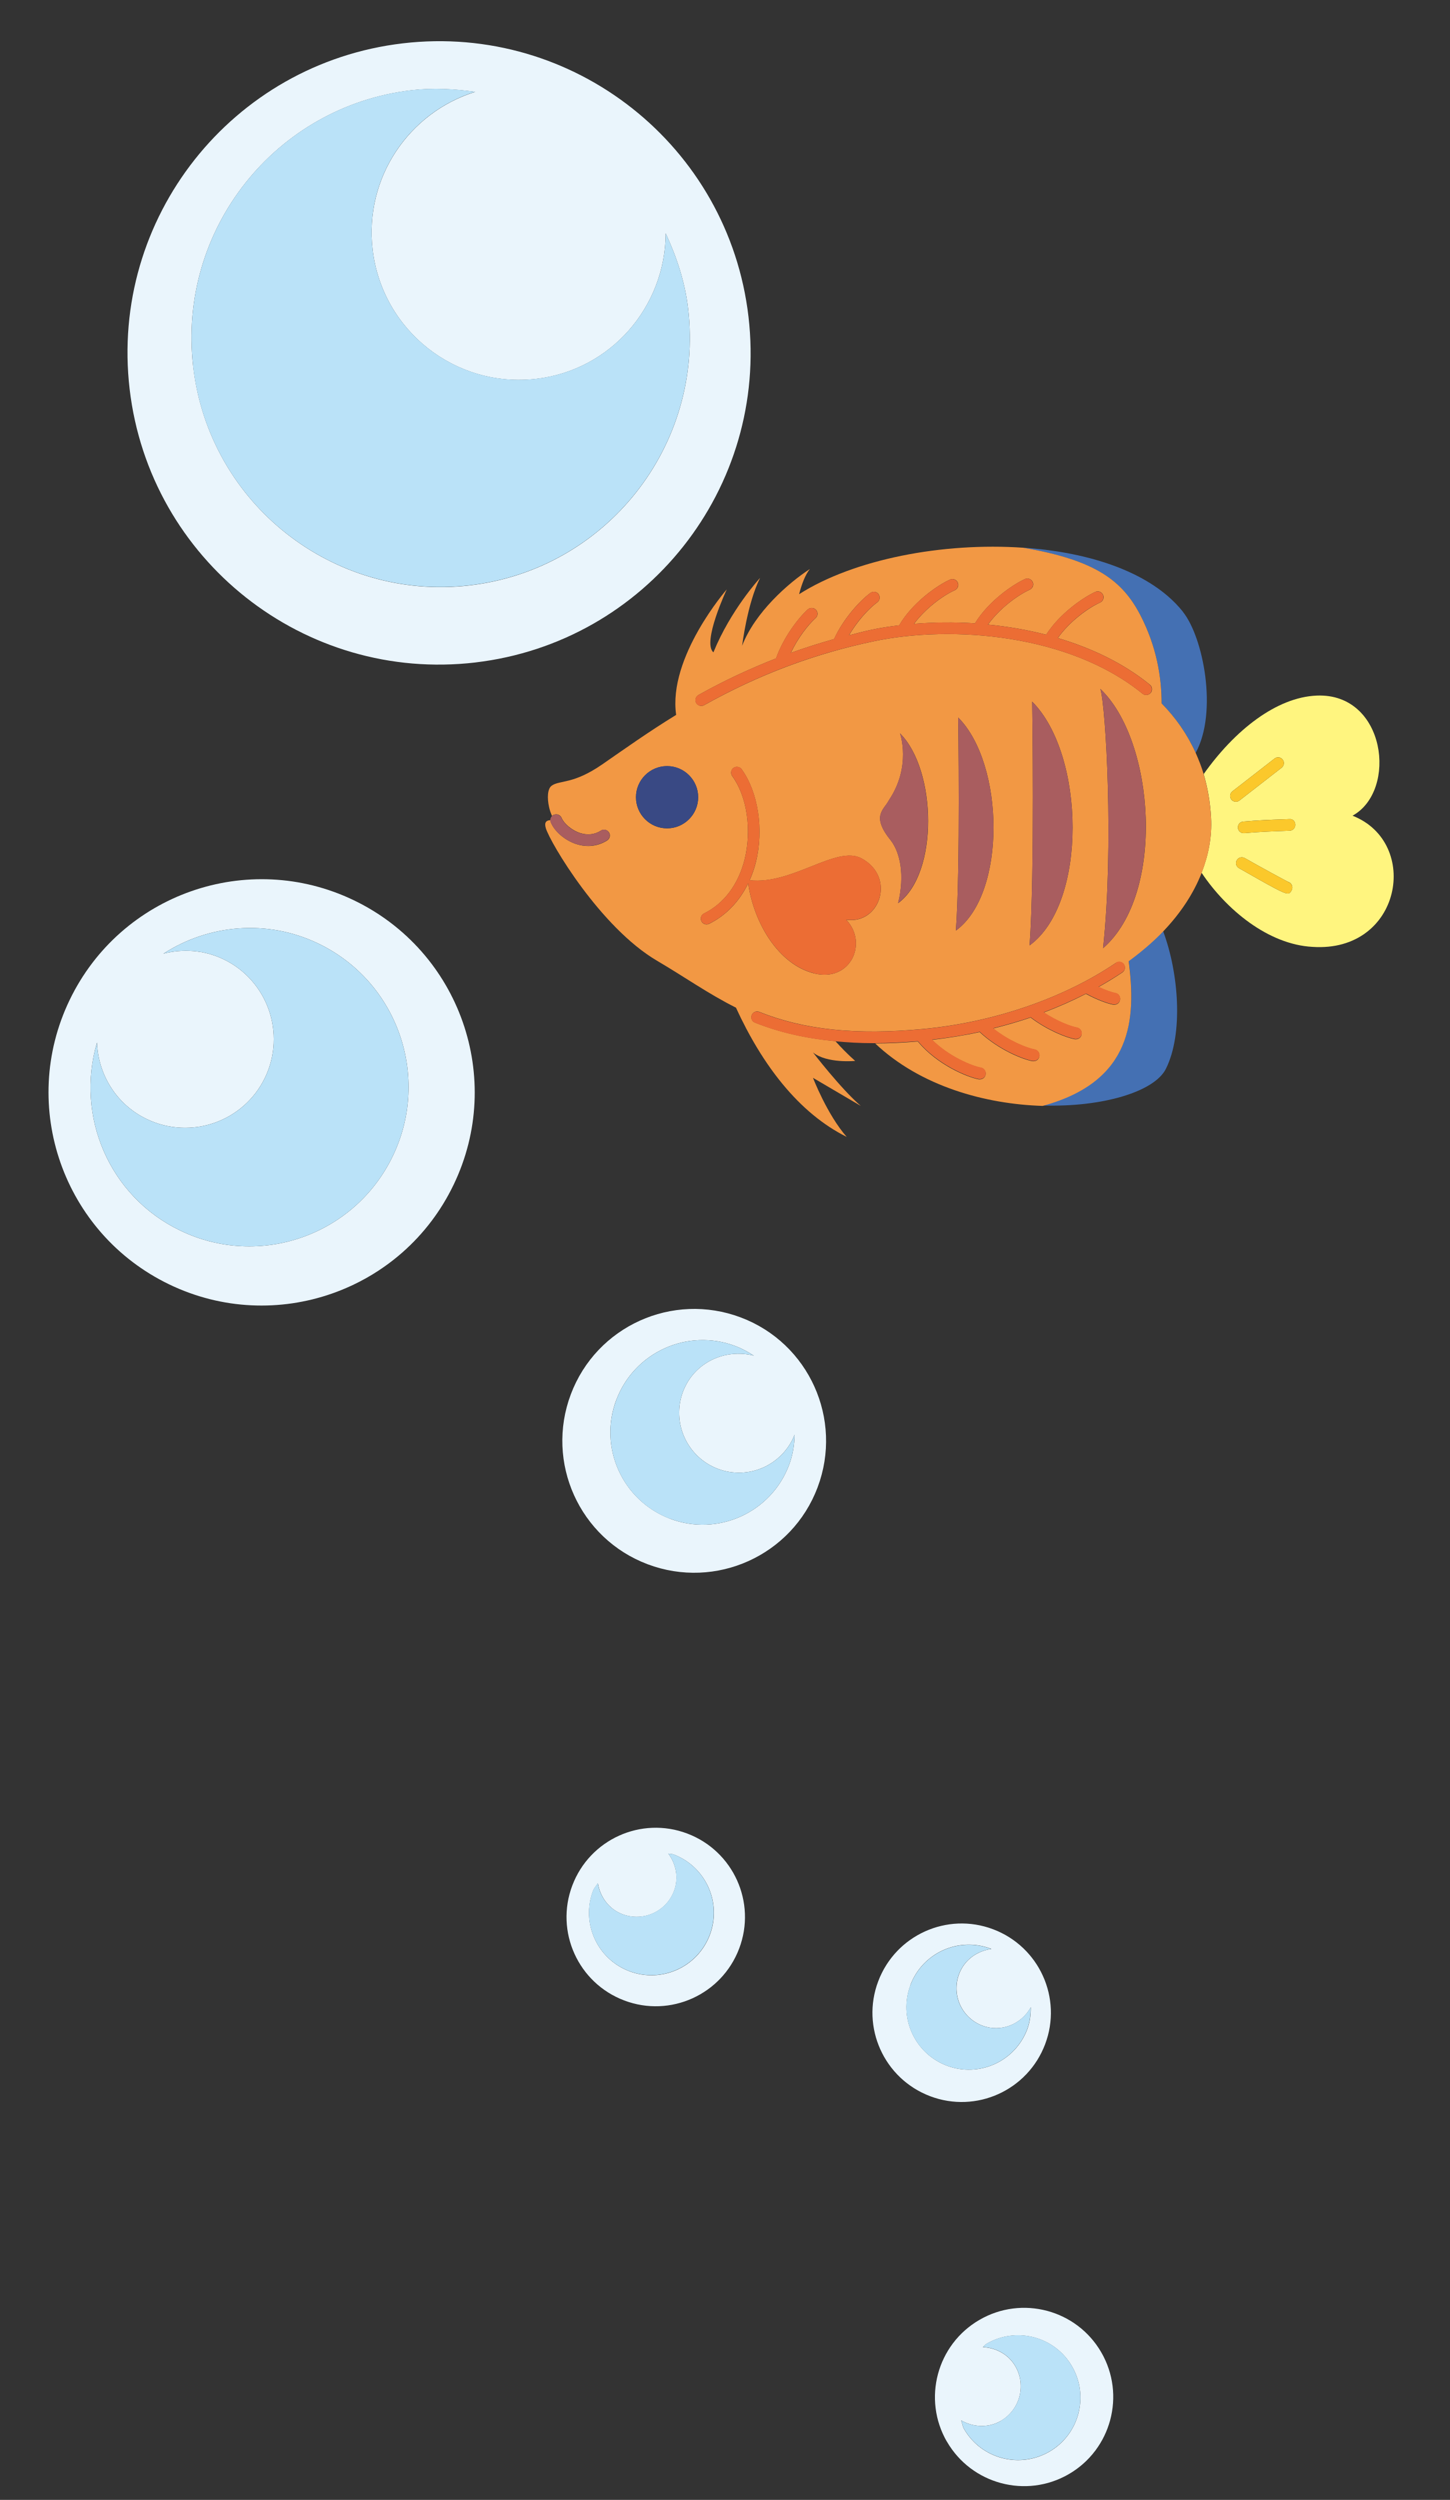
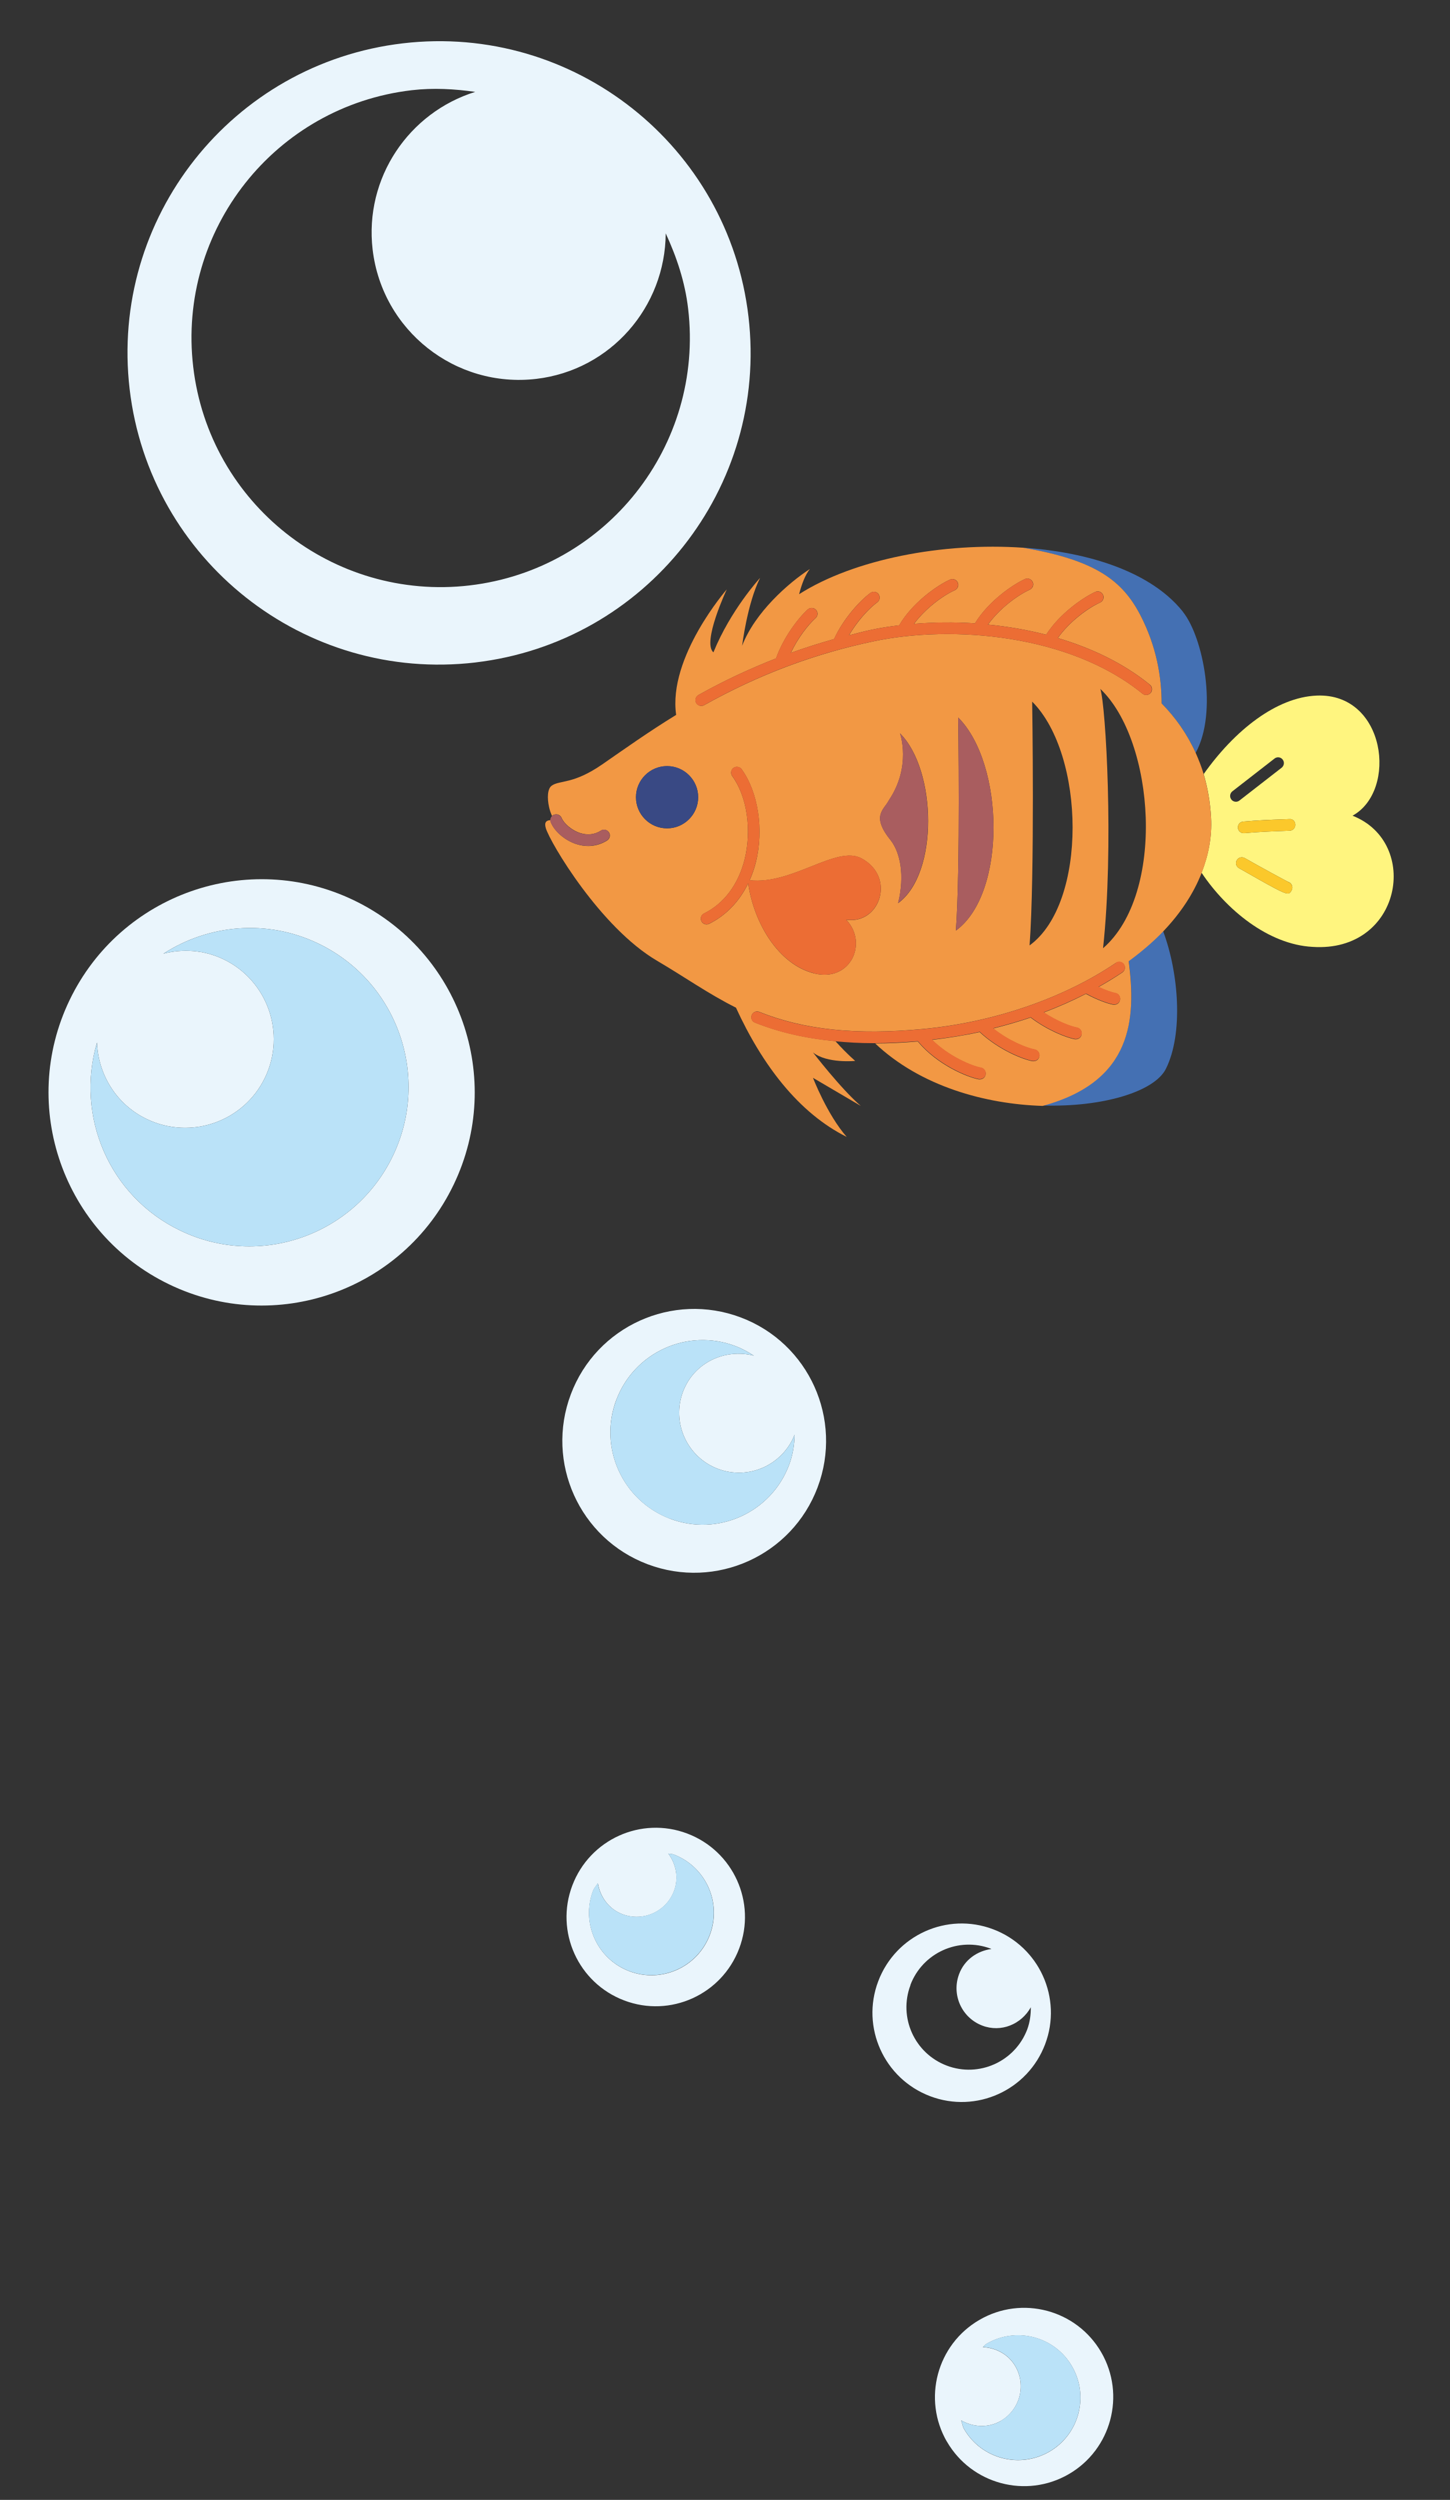
<svg xmlns="http://www.w3.org/2000/svg" id="_飾りアイテム" data-name="飾りアイテム" viewBox="0 0 138.92 239.43">
  <rect x="0" y="0" width="138.92" height="239.43" fill="#333333" stroke="none" />
  <defs>
    <style>
      .cls-1 {
        fill: #4470b3;
      }

      .cls-2 {
        fill: #f29844;
      }

      .cls-3 {
        fill: #a95d5f;
      }

      .cls-4 {
        fill: #eaf5fc;
      }

      .cls-5 {
        fill: #394984;
      }

      .cls-6 {
        fill: #bae2f8;
      }

      .cls-7 {
        fill: #fbc82b;
      }

      .cls-8 {
        fill: #fff57f;
      }

      .cls-9 {
        fill: #ec6d34;
      }
    </style>
  </defs>
  <g>
    <path class="cls-4" d="M54.83,180.59c-1.67,4.41.56,9.34,4.98,11.01,4.41,1.67,9.34-.56,11.01-4.98,1.67-4.41-.56-9.34-4.98-11.01-4.41-1.67-9.34.56-11.01,4.98ZM56.82,181.09c.11-.28.31-.47.46-.72.22,1.3,1.04,2.47,2.36,2.97,1.98.75,4.19-.25,4.94-2.23.47-1.26.19-2.57-.55-3.58.17.05.34.02.5.08,3.09,1.17,4.65,4.62,3.48,7.71-1.17,3.09-4.62,4.65-7.71,3.48-3.09-1.17-4.65-4.62-3.48-7.71Z" />
    <path class="cls-4" d="M84.14,189.76c-1.67,4.41.56,9.34,4.98,11.01,4.41,1.67,9.34-.56,11.01-4.98,1.67-4.41-.56-9.34-4.98-11.01-4.41-1.67-9.34.56-11.01,4.98ZM87.22,190.12c1.17-3.09,4.62-4.65,7.71-3.48.02,0,.03.02.05.03-1.35.18-2.58,1.03-3.09,2.4-.75,1.98.25,4.19,2.23,4.94,1.8.68,3.73-.13,4.64-1.76,0,.7-.08,1.41-.34,2.11-1.17,3.09-4.62,4.65-7.71,3.48-3.09-1.17-4.65-4.62-3.48-7.71Z" />
    <path class="cls-4" d="M54.69,133.54c-2.46,6.53.83,13.82,7.36,16.28,6.53,2.46,13.82-.83,16.28-7.36,2.46-6.53-.83-13.82-7.36-16.28-6.53-2.46-13.82.83-16.28,7.36ZM59.05,134.07c1.73-4.57,6.83-6.88,11.4-5.15.64.24,1.22.56,1.77.92-2.79-.71-5.73.68-6.78,3.44-1.12,2.97.38,6.28,3.34,7.4,2.94,1.11,6.2-.36,7.35-3.27-.02.97-.17,1.94-.53,2.9-1.72,4.57-6.83,6.88-11.4,5.15-4.57-1.73-6.88-6.83-5.15-11.4Z" />
    <path class="cls-4" d="M16.22,123.02c10.16,4.89,22.36.61,27.24-9.55,4.89-10.16.61-22.35-9.55-27.24-10.16-4.89-22.35-.61-27.24,9.55-4.89,10.16-.61,22.35,9.55,27.24ZM9.29,99.85c.12,3.04,1.83,5.92,4.77,7.33,4.23,2.03,9.3.25,11.33-3.97,2.03-4.23.25-9.3-3.97-11.33-1.87-.9-3.91-1.02-5.77-.54,4.31-2.78,9.89-3.35,14.85-.97,7.59,3.65,10.79,12.76,7.13,20.36-3.65,7.59-12.77,10.79-20.36,7.13-6.83-3.28-10.05-10.97-7.98-18.01Z" />
    <path class="cls-4" d="M45.53,63.45c16.37-1.92,28.1-16.74,26.18-33.12-1.91-16.37-16.74-28.1-33.11-26.18-16.37,1.92-28.1,16.74-26.18,33.12,1.92,16.37,16.74,28.1,33.12,26.18ZM45,56.07c-13.1,1.53-24.96-7.85-26.49-20.94-1.53-13.1,7.84-24.96,20.94-26.49,2.08-.24,4.1-.12,6.08.16-6.36,1.98-10.63,8.24-9.83,15.1.91,7.75,7.92,13.29,15.67,12.39,7.16-.84,12.37-6.91,12.41-13.94,1.04,2.25,1.85,4.64,2.15,7.23,1.53,13.1-7.84,24.96-20.94,26.49Z" />
    <path class="cls-4" d="M90.72,233.85c2.36,4.08,7.59,5.48,11.67,3.12,4.08-2.36,5.48-7.59,3.12-11.67-2.36-4.08-7.59-5.48-11.67-3.11-4.08,2.36-5.48,7.59-3.12,11.67ZM92.09,231.82c1.14.65,2.57.75,3.79.05,1.83-1.06,2.46-3.4,1.4-5.23-.67-1.16-1.87-1.77-3.12-1.84.14-.1.23-.25.38-.33,2.86-1.65,6.52-.68,8.17,2.18,1.65,2.86.68,6.52-2.18,8.17-2.86,1.65-6.52.68-8.17-2.18-.15-.26-.17-.54-.27-.81Z" />
-     <path class="cls-6" d="M18.51,35.12c-1.53-13.1,7.84-24.96,20.94-26.49,2.08-.24,4.1-.12,6.08.16-6.36,1.98-10.63,8.24-9.83,15.1.91,7.75,7.92,13.29,15.67,12.39,7.16-.84,12.37-6.91,12.41-13.94,1.04,2.25,1.85,4.64,2.15,7.23,1.53,13.1-7.84,24.96-20.94,26.49-13.1,1.53-24.96-7.85-26.49-20.94Z" />
    <path class="cls-6" d="M57.27,180.36c.22,1.3,1.04,2.47,2.36,2.97,1.98.75,4.19-.25,4.94-2.23.47-1.26.19-2.57-.55-3.58.17.05.34.02.5.08,3.09,1.17,4.65,4.62,3.48,7.71-1.17,3.09-4.62,4.65-7.71,3.48-3.09-1.17-4.65-4.62-3.48-7.71.11-.28.31-.47.46-.72Z" />
    <path class="cls-6" d="M95.88,231.86c1.83-1.06,2.46-3.4,1.4-5.23-.67-1.16-1.87-1.77-3.12-1.84.14-.1.23-.25.38-.33,2.86-1.65,6.52-.68,8.17,2.18,1.65,2.86.68,6.52-2.18,8.17-2.86,1.65-6.52.68-8.17-2.18-.15-.26-.17-.54-.27-.81,1.14.65,2.57.75,3.79.05Z" />
-     <path class="cls-6" d="M94.92,186.64s.03.02.05.03c-1.35.18-2.58,1.03-3.09,2.4-.75,1.98.25,4.19,2.23,4.94,1.8.68,3.73-.13,4.64-1.76,0,.7-.08,1.41-.34,2.11-1.17,3.09-4.62,4.65-7.71,3.48-3.09-1.17-4.65-4.62-3.48-7.71,1.17-3.09,4.62-4.65,7.71-3.48Z" />
    <path class="cls-6" d="M64.2,145.47c-4.57-1.73-6.88-6.83-5.15-11.4,1.73-4.57,6.83-6.88,11.4-5.15.64.24,1.22.56,1.77.92-2.79-.71-5.73.68-6.78,3.44-1.12,2.97.38,6.28,3.34,7.4,2.94,1.11,6.2-.36,7.35-3.27-.02.97-.17,1.94-.53,2.9-1.72,4.57-6.83,6.88-11.4,5.15Z" />
    <path class="cls-6" d="M9.29,99.85c.12,3.04,1.83,5.92,4.77,7.33,4.23,2.03,9.3.25,11.33-3.97,2.03-4.23.25-9.3-3.97-11.33-1.87-.9-3.91-1.02-5.77-.54,4.31-2.78,9.89-3.35,14.85-.97,7.59,3.65,10.79,12.76,7.13,20.36-3.65,7.59-12.77,10.79-20.36,7.13-6.83-3.28-10.05-10.97-7.98-18.01Z" />
  </g>
  <g>
    <g>
      <path class="cls-1" d="M108.14,92.02c.7,5.44.45,11.5-8.25,13.86,5.77.18,10.72-1.33,11.81-3.51,1.68-3.36,1.24-9.17-.27-13.2-.97,1.01-2.08,1.96-3.29,2.84Z" />
      <path class="cls-1" d="M113.33,58.59c-2.99-3.76-8.91-5.72-15.39-6.14.03,0,.06.01.09.02,6.94,1.18,9.51,3.16,11.22,6.45,1.55,2.99,2.04,5.93,2.04,8.46,1.34,1.36,2.45,2.93,3.26,4.73,2.14-3.89.74-11.07-1.22-13.51Z" />
    </g>
    <path class="cls-8" d="M129.59,78.12c4.33-2.39,3.19-11.76-3.43-11.5-3.88.16-7.87,3.33-10.84,7.52.38,1.29.63,2.68.71,4.18.1,1.82-.25,3.58-.91,5.27,2.37,3.54,6.38,6.87,10.63,7.1,8.54.57,10.38-9.99,3.84-12.56ZM117.97,76.57c-.19-.24-.14-.59.1-.78l4.04-3.14c.24-.19.59-.15.78.1.19.24.14.59-.1.78l-4.04,3.14c-.1.08-.22.12-.34.12-.17,0-.33-.07-.44-.22ZM123.73,85.31c-.1.16-.17.27-.35.27-.41,0-1.41-.57-4.68-2.43-.27-.15-.36-.49-.21-.76.15-.27.49-.36.76-.21,1.46.83,3.72,2.06,4.16,2.28.06.02.12.05.17.08.24.17.31.51.15.76ZM123.57,79.56l-.72.03c-1.1.04-2.23.08-3.65.21-.02,0-.03,0-.05,0-.28,0-.53-.22-.55-.51-.03-.31.2-.58.5-.6,1.45-.13,2.65-.18,3.71-.21l.71-.03c.35-.04.57.23.58.53.01.31-.23.57-.53.58Z" />
    <path class="cls-2" d="M115.32,74.14c-.21-.71-.48-1.39-.77-2.04-.81-1.79-1.92-3.37-3.26-4.73,0-2.53-.49-5.47-2.04-8.46-1.71-3.29-4.28-5.27-11.22-6.45-7.7-.53-16.19,1.09-21.47,4.45.26-1.01.6-1.87,1.03-2.41-2.08,1.35-5.27,4.17-6.49,7.35,0,0,.49-4.04,1.72-6.5,0,0-2.82,3.06-4.47,7.13-1.11-.95,1.28-6.03,1.28-6.03,0,0-5.65,6.48-4.85,12.02-2.69,1.65-5.01,3.31-7.08,4.74-2.79,1.93-4.04,1.49-4.83,2.03-.44.3-.45,1.23-.27,2.04.07.33.18.63.29.87.05-.05.11-.1.19-.12.29-.11.61.02.73.31.2.49.91,1.16,1.76,1.44.72.23,1.39.16,2.01-.23.26-.17.6-.08.77.18.16.26.08.6-.18.77-.56.35-1.17.53-1.81.53-.37,0-.75-.06-1.13-.18-1.09-.35-2.09-1.2-2.45-2.08-.03-.07-.04-.14-.04-.21-.02,0-.05,0-.07,0-.3.02-.55.18-.38.75.39,1.35,5.22,9.53,10.68,12.72,2.61,1.53,4.88,3.15,7.54,4.48,2.51,5.47,6.01,10.09,10.61,12.38-1.89-2.16-3.23-5.66-3.23-5.66l4.58,2.69c-1.89-1.62-4.58-5.12-4.58-5.12,1.35,1.08,4.04.81,4.04.81-.73-.65-1.34-1.28-1.89-1.89-2.83-.27-5.37-.85-7.71-1.78-.29-.11-.42-.44-.31-.72.11-.29.44-.42.72-.31,4.29,1.72,9.28,2.25,15.71,1.64,6.71-.63,13.44-2.93,18.46-6.33.25-.17.6-.1.77.15.17.25.11.6-.15.77-.73.49-1.5.96-2.29,1.4.68.31,1.27.52,1.62.58.3.05.5.34.45.65-.05.27-.28.46-.55.46-.03,0-.07,0-.1,0-.54-.1-1.54-.45-2.62-1.04-1.29.66-2.64,1.26-4.05,1.79,1.29.86,2.59,1.34,3.19,1.45.3.05.5.34.45.65-.05.27-.28.46-.55.46-.03,0-.07,0-.1,0-.81-.15-2.6-.84-4.24-2.08-1.17.4-2.37.74-3.59,1.05,1.52,1.22,3.26,1.89,3.98,2.02.3.05.5.34.45.65-.05.27-.28.46-.55.46-.03,0-.07,0-.1,0-.95-.17-3.25-1.09-5.07-2.79-1.51.33-3.04.57-4.57.75,1.64,1.62,3.85,2.52,4.69,2.67.3.05.5.34.45.65-.05.27-.28.46-.55.46-.03,0-.07,0-.1,0-1.09-.2-3.98-1.38-5.85-3.63-1.42.12-2.78.19-4.08.19,4.35,4.11,10.56,5.81,16.04,5.98,8.7-2.36,8.95-8.42,8.25-13.86,1.21-.89,2.32-1.83,3.29-2.84,1.65-1.72,2.9-3.6,3.69-5.6.66-1.68,1.01-3.44.91-5.27-.08-1.49-.32-2.88-.71-4.18ZM63.91,79.34c-1.65,0-2.98-1.34-2.98-2.98s1.34-2.98,2.98-2.98,2.98,1.34,2.98,2.98-1.34,2.98-2.98,2.98ZM81.06,88.08c2.14,2.21.44,6.02-3.06,5.15-3.41-.85-5.77-4.8-6.32-8.62-.84,1.73-2.12,3.07-3.74,3.87-.08.04-.16.06-.24.06-.21,0-.4-.11-.5-.31-.14-.28-.02-.61.25-.74,1.91-.94,3.29-2.78,3.89-5.18.7-2.83.23-6.04-1.19-7.98-.18-.25-.12-.6.12-.78.25-.18.6-.12.78.12,1.59,2.2,2.14,5.78,1.37,8.91-.15.61-.36,1.19-.6,1.73,4.1.46,8.31-3.38,10.71-2.1,3.33,1.78,1.78,6.37-1.47,5.88ZM86.05,86.49c.66-2.69.18-4.87-.72-6.02-1.9-2.34-.62-2.93-.18-3.8,2.21-3.27,1.08-6.43,1.08-6.43,3.53,3.53,3.71,13.43-.18,16.26ZM91.58,89.13c.44-5.99.22-20.41.22-20.41,4.44,4.44,4.66,16.86-.22,20.41ZM98.64,90.55c.51-6.85.25-23.35.25-23.35,5.08,5.08,5.33,19.29-.25,23.35ZM105.68,90.82c1.05-9.68.26-23.27-.26-24.84,5.23,4.97,6.28,19.61.26,24.84ZM110.24,66.36c-.19.24-.55.27-.78.08-6.98-5.7-18.24-6.6-25.75-5.02-5.74,1.21-11.05,3.21-16.25,6.12-.09.05-.18.07-.27.07-.19,0-.38-.1-.49-.28-.15-.27-.05-.61.21-.76,2.44-1.37,4.92-2.52,7.44-3.51.73-2.07,2.18-3.91,3.04-4.69.23-.2.58-.19.79.04.21.23.19.58-.04.79-.77.7-1.72,1.95-2.37,3.33,1.36-.49,2.74-.93,4.14-1.32.91-2.01,2.54-3.73,3.48-4.42.25-.18.6-.13.78.11.18.25.13.6-.11.78-.85.63-1.94,1.83-2.72,3.17.71-.18,1.41-.38,2.14-.53.84-.18,1.74-.32,2.67-.43,1.26-2.17,3.65-3.83,4.87-4.38.28-.13.61,0,.74.28.13.28,0,.61-.28.74-1.16.52-2.81,1.75-3.91,3.22,1.86-.15,3.83-.18,5.84-.05,1.28-2.1,3.6-3.7,4.79-4.24.27-.13.61,0,.74.28.13.28,0,.61-.28.74-1.19.54-2.9,1.81-4,3.34,1.86.18,3.73.5,5.57.97,1.3-2.03,3.55-3.57,4.71-4.1.28-.13.61,0,.74.28.13.28,0,.61-.28.74-1.2.55-2.96,1.85-4.05,3.4,3.23.96,6.29,2.41,8.82,4.47.24.19.27.55.08.78Z" />
    <g>
      <path class="cls-9" d="M78,93.23c3.5.87,5.21-2.94,3.06-5.15,3.25.49,4.8-4.11,1.47-5.88-2.4-1.28-6.6,2.56-10.71,2.1.24-.54.45-1.12.6-1.73.78-3.13.23-6.71-1.37-8.91-.18-.25-.53-.3-.78-.12-.25.18-.3.53-.12.78,1.41,1.95,1.89,5.16,1.19,7.98-.6,2.4-1.98,4.24-3.89,5.18-.28.14-.39.47-.25.74.1.2.29.31.5.31.08,0,.17-.02.24-.06,1.62-.79,2.9-2.14,3.74-3.87.54,3.82,2.91,7.77,6.32,8.62Z" />
      <path class="cls-9" d="M106.9,92.23c-5.02,3.39-11.74,5.7-18.46,6.33-6.43.6-11.43.08-15.71-1.64-.29-.11-.61.02-.72.31-.12.29.02.61.31.72,2.33.94,4.88,1.52,7.71,1.78,1.15.11,2.33.18,3.59.18.08,0,.16,0,.24,0,1.29,0,2.66-.08,4.08-.19,1.87,2.24,4.76,3.43,5.85,3.63.03,0,.07,0,.1,0,.26,0,.5-.19.55-.46.05-.3-.15-.59-.45-.65-.84-.15-3.05-1.04-4.69-2.67,1.53-.17,3.06-.41,4.57-.75,1.82,1.7,4.13,2.62,5.07,2.79.03,0,.07,0,.1,0,.26,0,.5-.19.55-.46.05-.3-.15-.59-.45-.65-.72-.13-2.46-.8-3.98-2.02,1.21-.31,2.42-.65,3.59-1.05,1.64,1.24,3.43,1.93,4.24,2.08.03,0,.07,0,.1,0,.26,0,.5-.19.55-.46.05-.3-.15-.59-.45-.65-.6-.11-1.9-.6-3.19-1.45,1.4-.53,2.76-1.13,4.05-1.79,1.09.59,2.08.94,2.62,1.04.03,0,.07,0,.1,0,.26,0,.5-.19.55-.46.05-.3-.15-.59-.45-.65-.35-.06-.94-.27-1.62-.58.79-.45,1.56-.91,2.29-1.4.26-.17.32-.52.15-.77-.17-.25-.52-.32-.77-.15Z" />
      <path class="cls-9" d="M110.16,65.58c-2.52-2.06-5.58-3.51-8.82-4.47,1.09-1.55,2.84-2.86,4.05-3.4.28-.13.4-.46.28-.74-.13-.28-.46-.4-.74-.28-1.16.53-3.41,2.07-4.71,4.1-1.83-.47-3.71-.79-5.57-.97,1.1-1.52,2.81-2.8,4-3.34.28-.13.4-.46.28-.74-.13-.28-.46-.41-.74-.28-1.19.54-3.51,2.14-4.79,4.24-2.01-.13-3.98-.11-5.84.05,1.1-1.47,2.75-2.7,3.91-3.22.28-.13.4-.46.28-.74-.13-.28-.46-.4-.74-.28-1.21.55-3.61,2.21-4.87,4.38-.93.11-1.82.25-2.67.43-.73.15-1.43.36-2.14.53.78-1.35,1.87-2.54,2.72-3.17.25-.18.3-.53.11-.78-.18-.24-.53-.3-.78-.11-.93.7-2.56,2.41-3.48,4.42-1.4.39-2.78.83-4.14,1.32.65-1.38,1.6-2.64,2.37-3.33.23-.21.25-.56.04-.79-.21-.23-.56-.24-.79-.04-.86.78-2.31,2.62-3.04,4.69-2.52.99-5,2.14-7.44,3.51-.27.15-.36.49-.21.76.1.18.29.28.49.28.09,0,.19-.02.27-.07,5.19-2.91,10.51-4.92,16.25-6.12,7.51-1.58,18.76-.68,25.75,5.02.24.19.59.16.78-.08.19-.24.16-.59-.08-.78Z" />
    </g>
    <circle class="cls-5" cx="63.91" cy="76.35" r="2.98" />
    <g>
-       <path class="cls-3" d="M105.42,65.98c.52,1.57,1.31,15.17.26,24.84,6.01-5.23,4.97-19.88-.26-24.84Z" />
-       <path class="cls-3" d="M98.64,90.55c5.58-4.06,5.33-18.27.25-23.35,0,0,.25,16.49-.25,23.35Z" />
      <path class="cls-3" d="M91.58,89.13c4.88-3.55,4.66-15.98.22-20.41,0,0,.22,14.42-.22,20.41Z" />
      <path class="cls-3" d="M85.14,76.67c-.44.87-1.72,1.46.18,3.8.91,1.15,1.38,3.33.72,6.02,3.89-2.83,3.71-12.72.18-16.26,0,0,1.13,3.17-1.08,6.43Z" />
-       <path class="cls-3" d="M57.57,79.56c-.61.38-1.29.46-2.01.23-.85-.27-1.56-.95-1.76-1.44-.12-.28-.44-.42-.73-.31-.07.03-.13.07-.19.12-.1.1-.16.25-.16.39,0,.07.01.14.04.21.36.87,1.36,1.73,2.45,2.08.38.12.76.18,1.13.18.63,0,1.24-.18,1.81-.53.26-.16.34-.51.18-.77-.16-.26-.51-.34-.77-.18Z" />
+       <path class="cls-3" d="M57.57,79.56c-.61.38-1.29.46-2.01.23-.85-.27-1.56-.95-1.76-1.44-.12-.28-.44-.42-.73-.31-.07.03-.13.07-.19.12-.1.1-.16.25-.16.39,0,.07.01.14.04.21.36.87,1.36,1.73,2.45,2.08.38.12.76.18,1.13.18.63,0,1.24-.18,1.81-.53.26-.16.34-.51.18-.77-.16-.26-.51-.34-.77-.18" />
    </g>
    <g>
-       <path class="cls-7" d="M122.79,73.53c.24-.19.29-.54.1-.78-.19-.24-.54-.29-.78-.1l-4.04,3.14c-.24.19-.29.54-.1.78.11.14.27.22.44.22.12,0,.24-.04.34-.12l4.04-3.14Z" />
      <path class="cls-7" d="M123.52,78.45l-.71.03c-1.06.04-2.26.08-3.71.21-.31.03-.53.3-.5.6.03.29.27.51.55.51.02,0,.03,0,.05,0,1.42-.13,2.56-.17,3.65-.21l.72-.03c.31-.01.55-.27.53-.58-.01-.31-.23-.57-.58-.53Z" />
      <path class="cls-7" d="M123.41,84.46c-.44-.22-2.7-1.45-4.16-2.28-.27-.15-.61-.06-.76.21-.15.27-.06.61.21.76,3.27,1.86,4.27,2.43,4.68,2.43.18,0,.25-.11.35-.27.16-.25.09-.59-.15-.76-.05-.04-.11-.07-.17-.08Z" />
    </g>
  </g>
</svg>